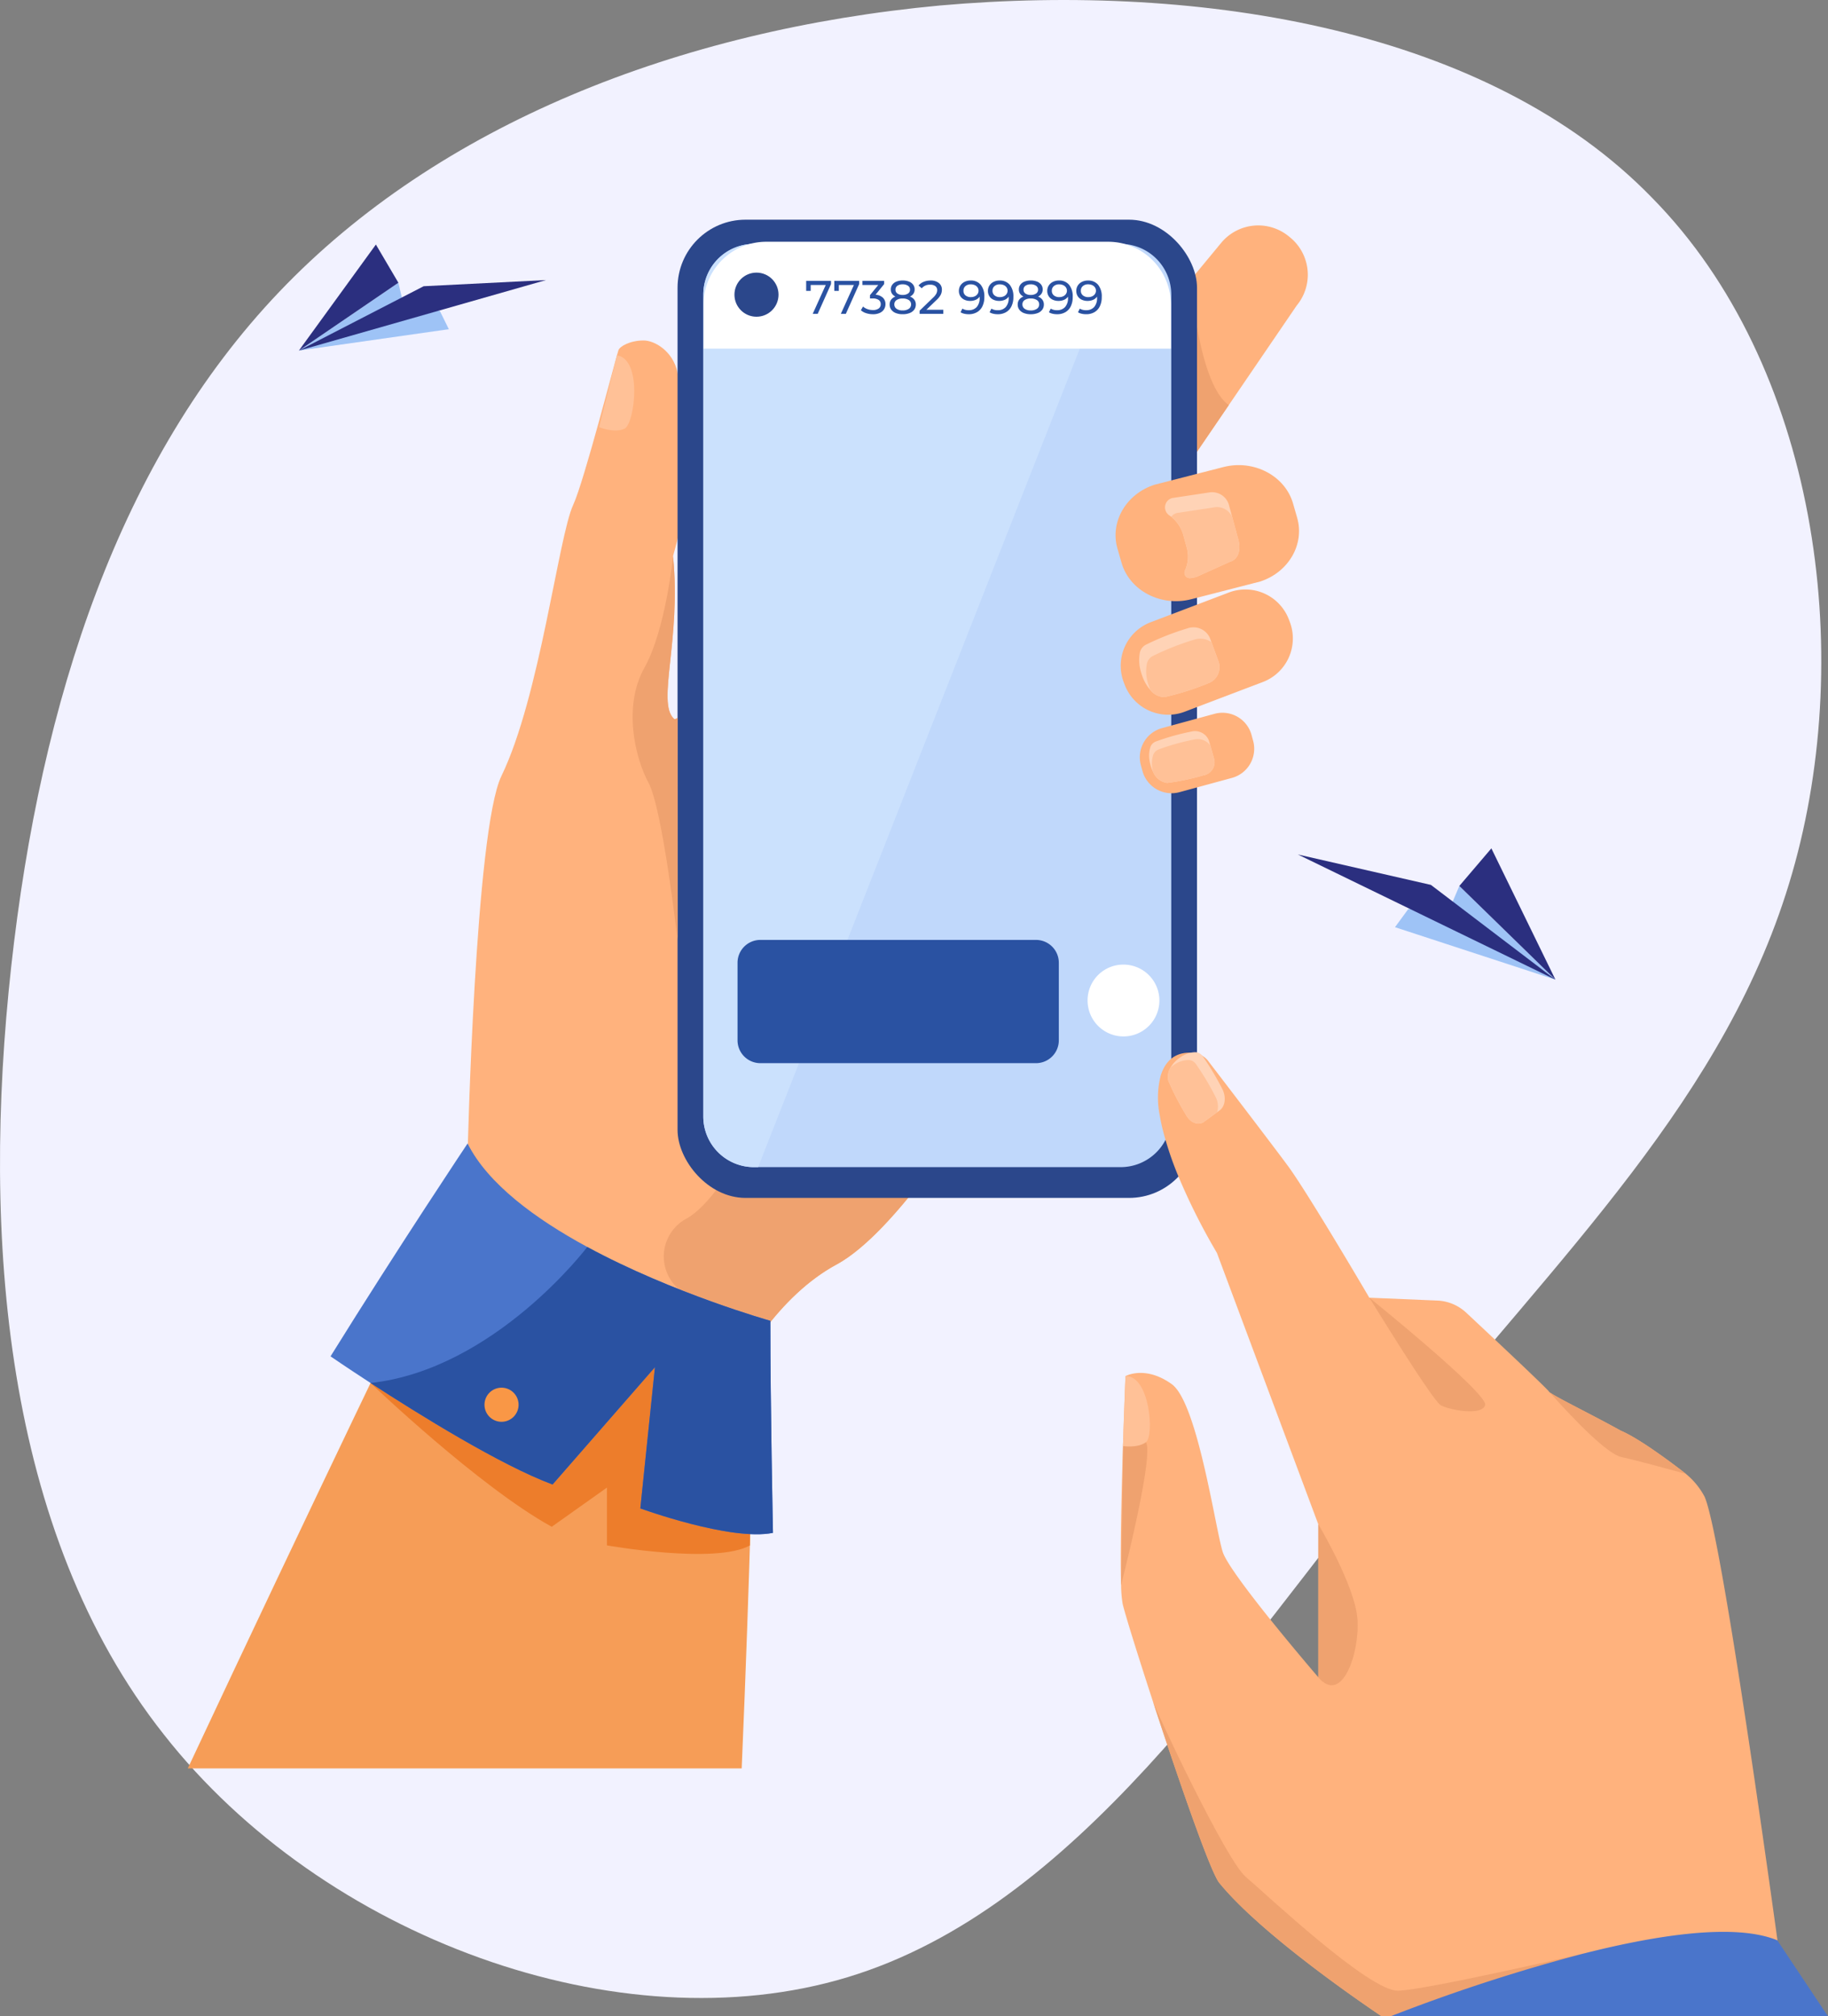
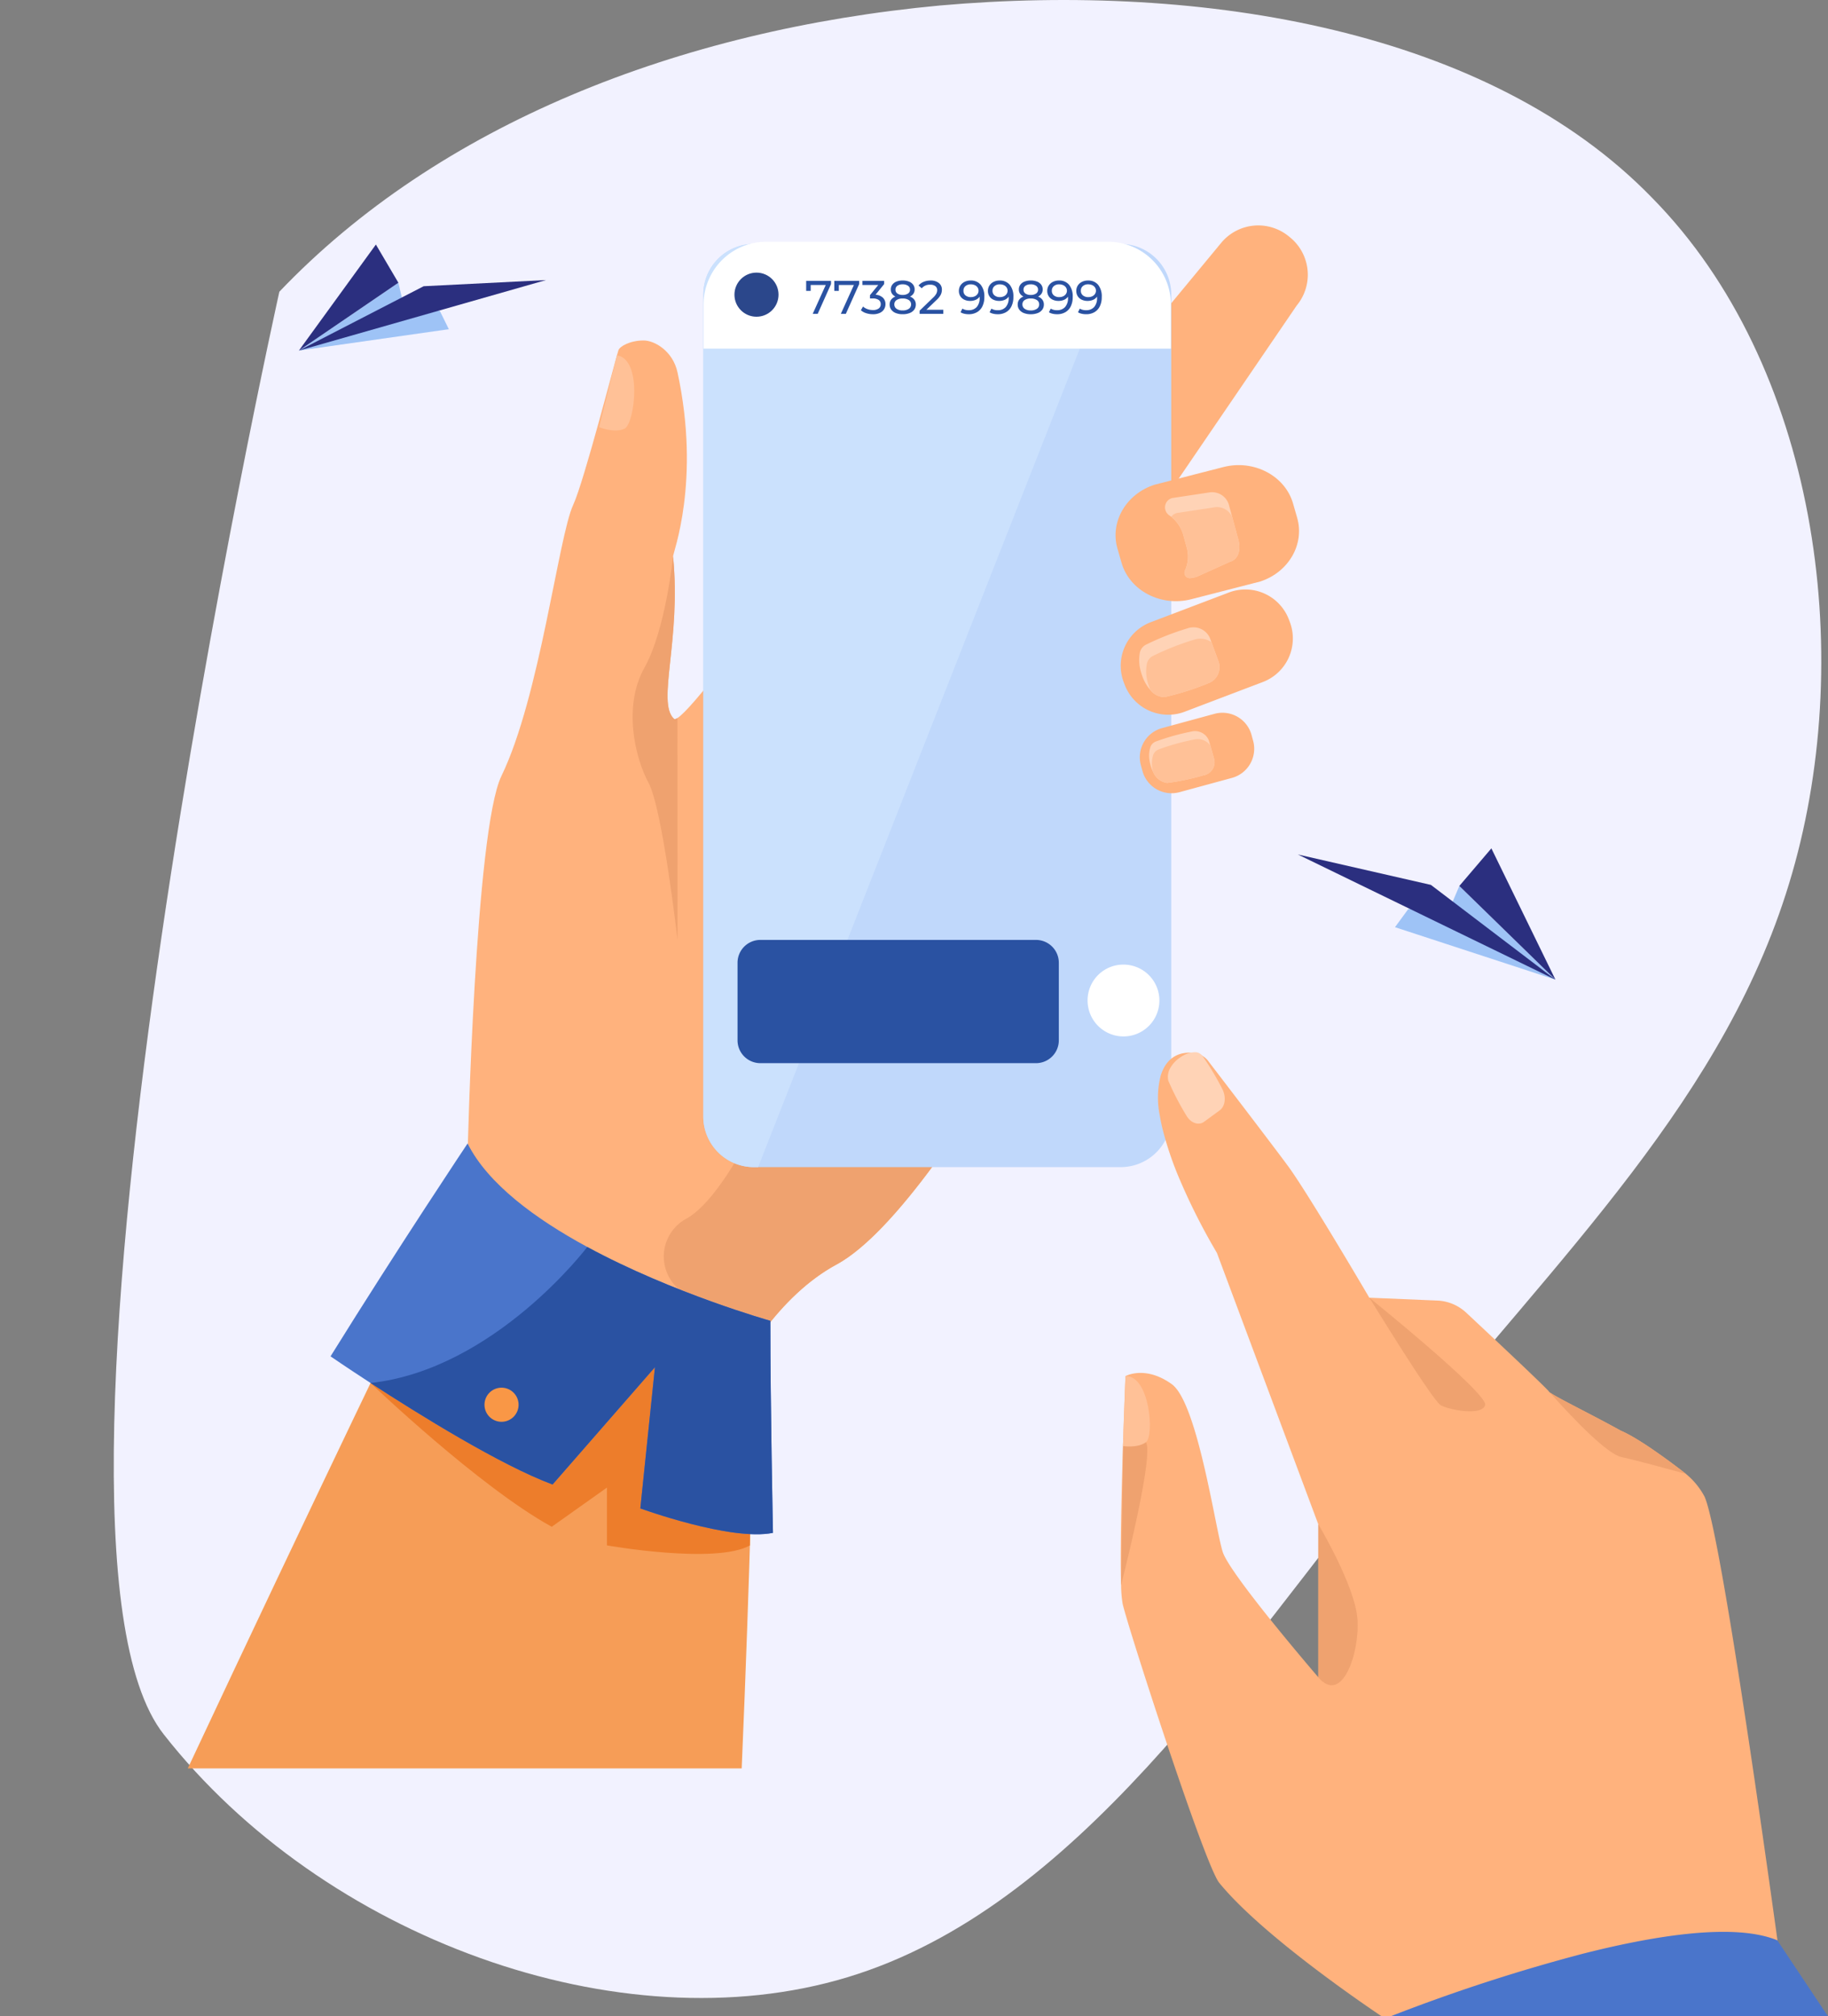
<svg xmlns="http://www.w3.org/2000/svg" width="349.608" height="385.476" viewBox="0 0 349.608 385.476">
  <rect x="0" y="0" width="349.608" height="385.476" fill="#808080" stroke="none" />
  <g id="Group_5122" data-name="Group 5122" transform="translate(-760.089 -5687.043)">
    <g id="Group_5061" data-name="Group 5061" transform="translate(0 51.043)">
-       <path id="blob_1_" data-name="blob(1)" d="M-17.044-17.256c-30.43,31.9-45.644,77.792-51.289,129.08S-69.805,219.8-39.13,258.573c30.43,38.773,87.117,59.632,130.8,46.381S165.533,244.34,196.7,205.567,260.012,136.61,272.282,93.91c12.27-42.454,4.663-97.178-26.749-129.08-31.166-32.147-85.89-41.227-136.2-36.81C59.275-67.318,13.385-49.158-17.044-17.256Z" transform="translate(830.559 5709.026)" fill="#f2f2ff" />
+       <path id="blob_1_" data-name="blob(1)" d="M-17.044-17.256S-69.805,219.8-39.13,258.573c30.43,38.773,87.117,59.632,130.8,46.381S165.533,244.34,196.7,205.567,260.012,136.61,272.282,93.91c12.27-42.454,4.663-97.178-26.749-129.08-31.166-32.147-85.89-41.227-136.2-36.81C59.275-67.318,13.385-49.158-17.044-17.256Z" transform="translate(830.559 5709.026)" fill="#f2f2ff" />
      <g id="_Слой_1" transform="translate(796.002 5678)">
        <g id="Group_5029" data-name="Group 5029">
          <path id="Path_47995" data-name="Path 47995" d="M438.752,239.485s-16.169,32.346-32.592,54.674c-6.535,8.886-13.111,16.185-18.723,19.229-5.493,2.979-10.144,7.606-13.993,12.735-9.967,13.278-14.565,29.9-14.565,29.9l-42-63.538s1.434-62.108,6.476-72.5c7.349-15.139,10.9-45.729,13.723-51.82,2.094-4.517,8.075-27.854,8.65-29.569.25-.74,2.239-1.873,4.825-1.869,2.074,0,5.6,2,6.483,6.125,4.492,20.824-.915,34.558-.853,35.169,1.584,16-3.178,27.882.162,31.029.125.117.355.061.682-.147,5.789-3.717,41.725-56.106,46.149-57.237C407.851,150.476,438.752,239.485,438.752,239.485Z" transform="translate(-263.368 -113.64)" fill="#ffb27d" />
          <path id="Path_47996" data-name="Path 47996" d="M108.146,1218.918s-.572,28.235-2.209,66.262H0c24.215-51.638,45.266-95.1,45.266-95.1s60.318,1.843,62.878,28.837Z" transform="translate(0 -989.109)" fill="#f69d57" />
          <path id="Path_47997" data-name="Path 47997" d="M1050.049,21.774l-13.006,19.066L1024.281,59.55a2.924,2.924,0,0,1-2.653,1.172c-3.062-.29-6.851-4.708-9.8-7.153l-.3-.247a9.211,9.211,0,0,1-1.223-12.934l19.506-23.58h0l5.786-6.995a9.211,9.211,0,0,1,12.934-1.223l.3.247a9.215,9.215,0,0,1,1.223,12.937Z" transform="translate(-837.946 -5.396)" fill="#ffb27d" />
-           <path id="Path_47998" data-name="Path 47998" d="M1103.115,91.61l-12.762,18.711a2.924,2.924,0,0,1-2.653,1.172l8.18-43.913c.019.247,1.408,19.949,7.236,24.03Z" transform="translate(-904.018 -56.168)" fill="#efa26f" />
          <path id="Path_47999" data-name="Path 47999" d="M590.835,1049.746c-6.535,8.886-13.111,16.185-18.723,19.229-5.493,2.979-10.144,7.606-13.993,12.734-4.426-2.064-9.472-4.484-14.4-6.881a8.213,8.213,0,0,1-.353-14.606c.057-.03.113-.062.169-.093,5.512-3.154,11.161-14.29,11.161-14.29l36.144,3.908Z" transform="translate(-448.044 -869.227)" fill="#efa26f" />
          <path id="Path_48000" data-name="Path 48000" d="M469.233,153.53l-3.4,13.738s2.976,1.218,4.885.272S474.184,154.27,469.233,153.53Z" transform="translate(-387.164 -127.603)" fill="#ffc197" />
          <g id="Group_5020" data-name="Group 5020" transform="translate(93.67)">
-             <rect id="Rectangle_5101" data-name="Rectangle 5101" width="99.346" height="187.011" rx="13" fill="#2b478b" />
            <g id="Group_5019" data-name="Group 5019" transform="translate(4.924 4.216)">
              <path id="Path_48001" data-name="Path 48001" d="M673.337,37.14V194.25a9.684,9.684,0,0,1-9.619,9.69H593.457a9.682,9.682,0,0,1-9.617-9.69V37.14a9.682,9.682,0,0,1,9.617-9.69h70.261A9.684,9.684,0,0,1,673.337,37.14Z" transform="translate(-583.84 -27.03)" fill="#c0d8fb" />
              <path id="Path_48002" data-name="Path 48002" d="M663.718,27.45,594.327,203.94h-.87a9.682,9.682,0,0,1-9.617-9.69V37.14a9.682,9.682,0,0,1,9.617-9.69h70.261Z" transform="translate(-583.84 -27.03)" fill="#cbe1fd" />
              <path id="Rectangle_5102" data-name="Rectangle 5102" d="M12,0H77.374a12,12,0,0,1,12,12v8.432a0,0,0,0,1,0,0H0a0,0,0,0,1,0,0V12A12,12,0,0,1,12,0Z" transform="translate(0.053)" fill="#fff" />
            </g>
            <circle id="Ellipse_525" data-name="Ellipse 525" cx="4.216" cy="4.216" r="4.216" transform="translate(10.88 10.118)" fill="#2b478b" />
          </g>
          <g id="Group_5021" data-name="Group 5021" transform="translate(178.422 70.689)">
            <path id="Path_48004" data-name="Path 48004" d="M1083.761,436.281l-1.94.736-13.042,4.956a8.225,8.225,0,0,1-.924.292,8.909,8.909,0,0,1-10.533-5.441l-.191-.5a8.91,8.91,0,0,1,5.147-11.46l12.159-4.62.883-.336,1.94-.736a8.9,8.9,0,0,1,11.456,5.149l.191.5A8.91,8.91,0,0,1,1083.761,436.281Z" transform="translate(-1056.554 -418.594)" fill="#ffb27d" />
            <path id="Path_48005" data-name="Path 48005" d="M1090.576,472.337a52.032,52.032,0,0,1-8.224,2.591,3.472,3.472,0,0,1-2.721-1.361,8.042,8.042,0,0,1-1.64-2.959,9.4,9.4,0,0,1-.446-1.888,8.01,8.01,0,0,1,.071-2.246,2.246,2.246,0,0,1,1.245-1.6s.007,0,.01-.005a51.445,51.445,0,0,1,7.91-3.1,3.436,3.436,0,0,1,4.262,1.9l.273.748,1.4,3.833a3.283,3.283,0,0,1-2.141,4.083Z" transform="translate(-1073.962 -454.349)" fill="#ffd3b6" />
            <path id="Path_48006" data-name="Path 48006" d="M1097.142,482.9a52.043,52.043,0,0,1-8.224,2.591,3.472,3.472,0,0,1-2.721-1.361c-.11-.255-.209-.525-.306-.812a9.4,9.4,0,0,1-.446-1.888,8.01,8.01,0,0,1,.071-2.246,2.246,2.246,0,0,1,1.245-1.6s.007,0,.01-.005a51.509,51.509,0,0,1,7.91-3.1,3.748,3.748,0,0,1,3.2.508l1.4,3.833a3.283,3.283,0,0,1-2.141,4.083Z" transform="translate(-1080.527 -464.91)" fill="#ffc197" />
          </g>
          <g id="Group_5022" data-name="Group 5022" transform="translate(182.074 94.258)">
            <path id="Path_48007" data-name="Path 48007" d="M1095.813,570.618l-10.058,2.737a5.775,5.775,0,0,1-7.069-4.044l-.309-1.138a5.775,5.775,0,0,1,4.044-7.069l10.058-2.737a5.775,5.775,0,0,1,7.069,4.045l.311,1.138a5.775,5.775,0,0,1-4.044,7.069Z" transform="translate(-1078.175 -558.165)" fill="#ffb27d" />
            <path id="Path_48008" data-name="Path 48008" d="M1099.115,587.56a45.354,45.354,0,0,1-6.937,1.459,3.392,3.392,0,0,1-2.744-2.177,6.865,6.865,0,0,1-.515-1.419,6.763,6.763,0,0,1-.225-1.478,5.759,5.759,0,0,1,.225-1.721,1.78,1.78,0,0,1,1.136-1.148c.005,0,.007,0,.01-.005a44.869,44.869,0,0,1,6.718-1.874,2.846,2.846,0,0,1,3.357,1.738l.26.905.775,2.721A2.551,2.551,0,0,1,1099.115,587.56Z" transform="translate(-1086.917 -575.599)" fill="#ffd3b6" />
            <path id="Path_48009" data-name="Path 48009" d="M1101.758,595a45.336,45.336,0,0,1-6.937,1.459,3.391,3.391,0,0,1-2.744-2.177,6.483,6.483,0,0,1-.2-1.388,5.773,5.773,0,0,1,.225-1.721,1.787,1.787,0,0,1,1.136-1.148c.005,0,.007,0,.01-.005a44.738,44.738,0,0,1,6.718-1.871,3.033,3.033,0,0,1,3.08,1.133l.775,2.721a2.551,2.551,0,0,1-2.06,3Z" transform="translate(-1089.56 -583.036)" fill="#ffc197" />
          </g>
          <path id="Path_48010" data-name="Path 48010" d="M206.972,1177.354s20.7,19.827,34.656,27.482l10.566-7.495V1208.4s20.78,3.675,27.334,0v-30.149l-58.365-29.259-14.192,28.364Z" transform="translate(-172.019 -954.958)" fill="#ed7d2b" />
          <path id="Path_48011" data-name="Path 48011" d="M246.288,1120.25c-8.04,1.648-25.368-4.668-25.368-4.668l2.795-27-19.581,22.426c-9.965-3.708-25.55-13.385-34.811-19.407-4.61-3-7.653-5.091-7.653-5.091,13.067-21.028,26.212-40.695,26.212-40.695,3.859,7.717,12.99,14.42,22.887,19.78,16.45,8.91,35.017,14.114,35.017,14.114-.005,16.044.5,40.534.5,40.534Z" transform="translate(-134.368 -869.21)" fill="#4a75cb" />
          <g id="Group_5023" data-name="Group 5023" transform="translate(177.44 46.917)">
            <path id="Path_48012" data-name="Path 48012" d="M1078.606,300.009c-.071.025-.144.051-.218.074l-13.186,3.386c-5.8,1.489-11.794-1.646-13.324-6.971l-.783-2.727c-1.471-5.112,1.69-10.457,7.078-12.189l4.353-1.118,8.832-2.268c5.8-1.489,11.792,1.647,13.324,6.971l.784,2.727c1.449,5.043-1.606,10.308-6.861,12.115Z" transform="translate(-1050.735 -277.825)" fill="#ffb27d" />
            <path id="Path_48013" data-name="Path 48013" d="M1119.121,321.62l-6.405,2.888-.041.01a6.933,6.933,0,0,1-.775.16c-.108.017-.218.029-.324.041a.729.729,0,0,1-.135,0,1.02,1.02,0,0,1-.885-1.44,6.38,6.38,0,0,0,.363-4.343l-.152-.557a.053.053,0,0,0-.005-.017l-.5-1.819a6.813,6.813,0,0,0-2.322-3.54c-.132-.108-.267-.208-.405-.3a1.841,1.841,0,0,1,.539-3.276c.014-.005.027-.007.041-.012l7.03-1.064a3.346,3.346,0,0,1,3.886,2.6l.564,2.072,1.2,4.418c.473,1.741.059,3.707-1.679,4.18Z" transform="translate(-1097.292 -303.116)" fill="#ffd3b6" />
            <path id="Path_48014" data-name="Path 48014" d="M1124.988,335.7l-6.405,2.888-.04.01c-.15.029-.62.108-1.235.2a1.02,1.02,0,0,1-.885-1.44,6.379,6.379,0,0,0,.363-4.343l-.152-.557a.058.058,0,0,0-.005-.017l-.5-1.819a6.816,6.816,0,0,0-2.322-3.54,1.786,1.786,0,0,1,1.008-.718c.012-.005.027-.007.041-.012l7.03-1.064a3.194,3.194,0,0,1,3.575,1.814l1.2,4.418c.473,1.741.059,3.707-1.679,4.18Z" transform="translate(-1103.158 -317.192)" fill="#ffc197" />
          </g>
          <path id="Path_48015" data-name="Path 48015" d="M512.4,454.571s-2.876-25.11-5.531-30.005-4.9-14.7-.817-21.989,5.493-21.307,5.493-21.307c1.584,16-3.178,27.882.162,31.029.125.117.355.061.682-.147l.01,42.421Z" transform="translate(-418.734 -316.884)" fill="#efa26f" />
          <path id="Path_48016" data-name="Path 48016" d="M348.355,457.91h52.716a4.367,4.367,0,0,1,4.365,4.365v14.832a4.367,4.367,0,0,1-4.365,4.365H348.355a4.367,4.367,0,0,1-4.365-4.365V462.275A4.367,4.367,0,0,1,348.355,457.91Z" transform="translate(-238.848 -320.222)" fill="#2a52a2" />
          <path id="Path_48017" data-name="Path 48017" d="M1117.817,846.579h-77.691c-3.725-2.5-23.073-15.695-31.079-25.533-1.7-2.085-7.9-20.053-12.67-34.642-2.977-9.112-5.4-16.911-5.8-18.7a23.286,23.286,0,0,1-.294-3.529v-.017c-.2-5.966.074-17.472.36-26.611V737.5l.007-.12c.014-.4.025-.8.039-1.189v-.014c0-.039,0-.079,0-.118.052-1.587.1-3.084.15-4.445.12-3.4.221-5.96.263-6.961l.017-.466h0c.123-.069,3.86-2.064,8.856,1.535,1.206.87,2.32,2.97,3.337,5.711.65,1.75,1.26,3.759,1.827,5.877,2.182,8.145,3.747,17.882,4.583,20.489,1.348,4.213,17.232,22.742,18.225,23.894.015.02.032.039.047.057V752.5L1016,720.41l-4.923-13.172-2.474-6.62a119.344,119.344,0,0,1-6.978-13.724,64.775,64.775,0,0,1-3.46-10.147c-.189-.8-.35-1.586-.478-2.358v0a17.114,17.114,0,0,1,.15-7.589c1.16-3.8,3.774-4.521,5.782-4.443.208.007.409.025.6.047a4.108,4.108,0,0,1,.578.111,4.025,4.025,0,0,1,1,.415s0,0,.005,0a4.044,4.044,0,0,1,1.3,1.219s1.7,2.214,3.97,5.189c1.5,1.959,3.244,4.247,4.923,6.453,2.989,3.93,5.765,7.6,6.529,8.67,4.125,5.807,15.234,24.733,15.234,24.733l13,.545a8.625,8.625,0,0,1,5.527,2.314c4.624,4.318,14.592,13.662,15.815,15.052,0,.456,7.748,4.181,13.731,7.5,4.281,1.809,12.412,8.219,12.412,8.219a14.338,14.338,0,0,1,3.619,4.384c2.788,6.068,10.35,58.838,13.966,84.926,1.163,8.386,1.918,14.015,1.977,14.449Z" transform="translate(-811.785 -503.105)" fill="#ffb27d" />
          <path id="Path_48018" data-name="Path 48018" d="M1271.822,939.75s12.046,19.663,13.64,20.55,7.8,2.126,8.5,0-22.144-20.55-22.144-20.55Z" transform="translate(-1045.84 -733.662)" fill="#efa26f" />
          <path id="Path_48019" data-name="Path 48019" d="M1502.162,1062.455l-.061-.054s-8.131-6.41-12.412-8.219c-5.493-3.046-12.473-6.434-13.579-7.322,1.275,1.457,10.247,11.61,13.7,12.372C1492.84,1059.9,1499.727,1061.783,1502.162,1062.455Z" transform="translate(-1215.631 -822.684)" fill="#efa26f" />
          <path id="Path_48020" data-name="Path 48020" d="M1213.97,1225.422V1196.16s6.951,11.629,7.483,18.005-2.888,16.7-7.483,11.255Z" transform="translate(-997.76 -946.771)" fill="#efa26f" />
          <path id="Path_48021" data-name="Path 48021" d="M1047.108,673.941a52.447,52.447,0,0,1-3.462-6.67,3.334,3.334,0,0,1,.459-2.565,5.8,5.8,0,0,1,1.824-1.893,6,6,0,0,1,1.28-.691,4.969,4.969,0,0,1,1.638-.3,1.743,1.743,0,0,1,1.4.814s0,.005.005.007a50.733,50.733,0,0,1,3.771,6.317c.719,1.5.491,3.224-.556,3.984l-.488.358-2.5,1.827c-1.04.757-2.54.24-3.367-1.184Z" transform="translate(-856.118 -502.666)" fill="#ffd3b6" />
-           <path id="Path_48022" data-name="Path 48022" d="M1047.108,681.313a52.44,52.44,0,0,1-3.462-6.67,3.333,3.333,0,0,1,.459-2.565c.164-.135.339-.265.529-.4a5.989,5.989,0,0,1,1.28-.691,5.011,5.011,0,0,1,1.638-.3,1.743,1.743,0,0,1,1.4.814l.005.007a50.7,50.7,0,0,1,3.771,6.318,3.842,3.842,0,0,1,.25,2.842l-2.5,1.827C1049.435,683.254,1047.935,682.737,1047.108,681.313Z" transform="translate(-856.118 -510.038)" fill="#ffc197" />
          <g id="Group_5024" data-name="Group 5024" transform="translate(212.306 120.188)">
            <path id="Path_48023" data-name="Path 48023" d="M1367.19,762.133l30.688,10.033L1379.5,754.25l-1.866,4.377-7.9.037Z" transform="translate(-1348.616 -747.066)" fill="#9ec3f6" />
            <path id="Path_48024" data-name="Path 48024" d="M1306.461,742.561l-23.816-18.118L1257.2,718.63Z" transform="translate(-1257.2 -717.462)" fill="#2b2f7f" />
            <path id="Path_48025" data-name="Path 48025" d="M1440.06,718.894l18.382,17.916-12.253-25.1Z" transform="translate(-1409.18 -711.71)" fill="#2b2f7f" />
          </g>
          <g id="Group_5025" data-name="Group 5025" transform="translate(21.244 4.749)">
            <path id="Path_48026" data-name="Path 48026" d="M154.483,80.243,125.8,84.334,144.834,71.36l.968,4.159,6.976,1.263Z" transform="translate(-125.8 -64.058)" fill="#9ec3f6" />
            <path id="Path_48027" data-name="Path 48027" d="M125.8,81.833l23.868-12.307,23.394-1.175Z" transform="translate(-125.8 -61.556)" fill="#2b2f7f" />
            <path id="Path_48028" data-name="Path 48028" d="M144.834,35.422,125.8,48.4,140.534,28.12Z" transform="translate(-125.8 -28.12)" fill="#2b2f7f" />
          </g>
          <path id="Path_48041" data-name="Path 48041" d="M915.26,505.047a6.866,6.866,0,1,0,6.866-6.867,6.831,6.831,0,0,0-6.866,6.867Z" transform="translate(-743.17 -355.772)" fill="#fff" />
-           <path id="Path_48042" data-name="Path 48042" d="M1109.138,1445.087,1085.93,1457.1h-15.45c-3.725-2.5-23.073-15.695-31.079-25.533-1.7-2.086-7.9-20.053-12.671-34.642v-.007c.633,1.937,13.942,30.282,17.732,33.5s23.686,21.98,29.181,21.789c5.323-.182,33.66-6.7,35.416-7.108C1109.086,1445.1,1109.111,1445.094,1109.138,1445.087Z" transform="translate(-842.139 -1113.629)" fill="#efa26f" />
          <path id="Path_48043" data-name="Path 48043" d="M1379.449,1673.827H1295.78a336.244,336.244,0,0,1,36.893-12c.027-.005.052-.012.079-.019,14.293-3.615,29.007-5.807,37-2.52l.057.086Z" transform="translate(-1065.754 -1330.353)" fill="#4a75cb" />
          <path id="Path_48044" data-name="Path 48044" d="M991.019,1096.749a.008.008,0,0,0,.005,0c1.41-.517,3.389-.858,4.352.75,1.5,2.5-4.07,24.584-4.766,27.362l.407-28.11Z" transform="translate(-812.119 -863.789)" fill="#efa26f" />
          <path id="Path_48045" data-name="Path 48045" d="M993.238,1028.562l-.478,13.356s2.808.458,4.406-.735.752-12.778-3.926-12.621Z" transform="translate(-813.906 -807.475)" fill="#ffc197" />
          <path id="Path_48046" data-name="Path 48046" d="M283.955,1217.609c-8.04,1.648-25.368-4.668-25.368-4.668l2.795-27L241.8,1208.371c-9.965-3.708-25.55-13.385-34.811-19.407,23.73-2.587,41.446-26,41.446-26,16.45,8.91,35.017,14.114,35.017,14.114C283.448,1193.119,283.955,1217.609,283.955,1217.609Z" transform="translate(-172.035 -966.569)" fill="#2a52a2" />
          <path id="Path_48047" data-name="Path 48047" d="M336.039,1325.478a3.259,3.259,0,1,1,3.229,3.29A3.259,3.259,0,0,1,336.039,1325.478Z" transform="translate(-279.292 -1098.958)" fill="#f99746" />
        </g>
      </g>
    </g>
    <path id="Path_48880" data-name="Path 48880" d="M5.022-6.3v.612L2.475,0H1.521L4.014-5.517H1.134v1.125H.27V-6.3Zm5.382,0v.612L7.857,0H6.9L9.4-5.517H6.516v1.125H5.652V-6.3Zm3.132,2.646a2.25,2.25,0,0,1,1.413.571,1.656,1.656,0,0,1,.486,1.229,1.819,1.819,0,0,1-.27.977,1.859,1.859,0,0,1-.806.693,3.015,3.015,0,0,1-1.31.257,4.154,4.154,0,0,1-1.3-.2,2.761,2.761,0,0,1-1.017-.563l.414-.711a2.379,2.379,0,0,0,.828.491,3.091,3.091,0,0,0,1.071.184,1.775,1.775,0,0,0,1.094-.3.971.971,0,0,0,.391-.819.951.951,0,0,0-.387-.81,1.954,1.954,0,0,0-1.17-.288h-.5v-.63l1.584-1.944H11.025V-6.3h4.158v.612Zm6.588.351a1.8,1.8,0,0,1,.828.594,1.509,1.509,0,0,1,.288.927,1.624,1.624,0,0,1-.306.985,1.929,1.929,0,0,1-.873.644,3.6,3.6,0,0,1-1.332.225A3.538,3.538,0,0,1,17.41-.153,1.931,1.931,0,0,1,16.542-.8a1.624,1.624,0,0,1-.306-.985,1.526,1.526,0,0,1,.284-.927,1.774,1.774,0,0,1,.823-.594,1.578,1.578,0,0,1-.657-.549,1.44,1.44,0,0,1-.225-.81,1.5,1.5,0,0,1,.283-.909,1.786,1.786,0,0,1,.8-.594,3.158,3.158,0,0,1,1.188-.207,3.22,3.22,0,0,1,1.2.207,1.784,1.784,0,0,1,.8.594,1.5,1.5,0,0,1,.283.909,1.425,1.425,0,0,1-.229.806A1.6,1.6,0,0,1,20.124-3.3Zm-1.4-2.34a1.655,1.655,0,0,0-1.008.274.877.877,0,0,0-.369.742.869.869,0,0,0,.365.738,1.671,1.671,0,0,0,1.013.27,1.73,1.73,0,0,0,1.031-.27.862.862,0,0,0,.373-.738.867.867,0,0,0-.382-.742A1.717,1.717,0,0,0,18.729-5.643Zm0,4.986a1.985,1.985,0,0,0,1.179-.311.983.983,0,0,0,.432-.841.952.952,0,0,0-.432-.823,2.03,2.03,0,0,0-1.179-.3,1.986,1.986,0,0,0-1.17.3.958.958,0,0,0-.423.823.989.989,0,0,0,.423.841A1.943,1.943,0,0,0,18.729-.657ZM26.5-.783V0H21.969V-.612l2.565-2.475a3.064,3.064,0,0,0,.63-.779,1.483,1.483,0,0,0,.162-.662.926.926,0,0,0-.347-.769,1.57,1.57,0,0,0-.994-.274,1.975,1.975,0,0,0-1.611.684l-.612-.531a2.456,2.456,0,0,1,.968-.7,3.412,3.412,0,0,1,1.337-.252,2.434,2.434,0,0,1,1.575.473,1.561,1.561,0,0,1,.585,1.282,2.177,2.177,0,0,1-.216.954,3.814,3.814,0,0,1-.819,1.026L23.265-.783Zm5.2-5.589a2.415,2.415,0,0,1,1.957.819,3.51,3.51,0,0,1,.689,2.322,3.96,3.96,0,0,1-.374,1.8A2.6,2.6,0,0,1,32.926-.31a3.1,3.1,0,0,1-1.561.383A3.794,3.794,0,0,1,30.5-.022,2.4,2.4,0,0,1,29.8-.3l.342-.7a2.208,2.208,0,0,0,1.215.3,1.971,1.971,0,0,0,1.535-.607,2.54,2.54,0,0,0,.554-1.769V-3.3a1.7,1.7,0,0,1-.747.617,2.615,2.615,0,0,1-1.071.211,2.55,2.55,0,0,1-1.111-.234,1.792,1.792,0,0,1-.765-.67,1.845,1.845,0,0,1-.274-1,1.873,1.873,0,0,1,.292-1.044,1.958,1.958,0,0,1,.8-.7A2.538,2.538,0,0,1,31.7-6.372ZM31.779-3.2a1.706,1.706,0,0,0,.756-.162,1.269,1.269,0,0,0,.517-.441,1.1,1.1,0,0,0,.185-.621,1.1,1.1,0,0,0-.175-.607,1.242,1.242,0,0,0-.513-.441,1.826,1.826,0,0,0-.815-.166,1.473,1.473,0,0,0-1,.333,1.122,1.122,0,0,0-.382.891,1.1,1.1,0,0,0,.387.887A1.56,1.56,0,0,0,31.779-3.2Zm5.472-3.168a2.415,2.415,0,0,1,1.958.819A3.51,3.51,0,0,1,39.9-3.231a3.96,3.96,0,0,1-.374,1.8A2.6,2.6,0,0,1,38.479-.31a3.1,3.1,0,0,1-1.562.383,3.794,3.794,0,0,1-.864-.095,2.4,2.4,0,0,1-.7-.274l.342-.7a2.208,2.208,0,0,0,1.215.3,1.971,1.971,0,0,0,1.535-.607A2.54,2.54,0,0,0,39-3.078V-3.3a1.7,1.7,0,0,1-.747.617,2.615,2.615,0,0,1-1.071.211,2.55,2.55,0,0,1-1.111-.234,1.792,1.792,0,0,1-.765-.67,1.845,1.845,0,0,1-.275-1,1.873,1.873,0,0,1,.292-1.044,1.958,1.958,0,0,1,.8-.7A2.538,2.538,0,0,1,37.251-6.372ZM37.332-3.2a1.706,1.706,0,0,0,.756-.162,1.269,1.269,0,0,0,.517-.441,1.1,1.1,0,0,0,.185-.621,1.1,1.1,0,0,0-.175-.607,1.242,1.242,0,0,0-.513-.441,1.826,1.826,0,0,0-.814-.166,1.473,1.473,0,0,0-1,.333,1.122,1.122,0,0,0-.382.891,1.1,1.1,0,0,0,.387.887A1.56,1.56,0,0,0,37.332-3.2Zm7.281-.1a1.8,1.8,0,0,1,.828.594,1.509,1.509,0,0,1,.288.927,1.624,1.624,0,0,1-.306.985,1.929,1.929,0,0,1-.873.644,3.6,3.6,0,0,1-1.332.225A3.538,3.538,0,0,1,41.9-.153,1.931,1.931,0,0,1,41.031-.8a1.624,1.624,0,0,1-.306-.985,1.526,1.526,0,0,1,.284-.927,1.774,1.774,0,0,1,.823-.594,1.578,1.578,0,0,1-.657-.549,1.44,1.44,0,0,1-.225-.81,1.5,1.5,0,0,1,.284-.909,1.786,1.786,0,0,1,.8-.594,3.158,3.158,0,0,1,1.188-.207,3.22,3.22,0,0,1,1.2.207,1.784,1.784,0,0,1,.8.594,1.5,1.5,0,0,1,.284.909,1.425,1.425,0,0,1-.229.806A1.6,1.6,0,0,1,44.613-3.3Zm-1.4-2.34a1.655,1.655,0,0,0-1.008.274.877.877,0,0,0-.369.742.869.869,0,0,0,.364.738,1.671,1.671,0,0,0,1.013.27,1.73,1.73,0,0,0,1.03-.27.862.862,0,0,0,.374-.738.867.867,0,0,0-.382-.742A1.717,1.717,0,0,0,43.218-5.643Zm0,4.986A1.985,1.985,0,0,0,44.4-.968a.983.983,0,0,0,.432-.841.952.952,0,0,0-.432-.823,2.03,2.03,0,0,0-1.179-.3,1.986,1.986,0,0,0-1.17.3.958.958,0,0,0-.423.823.989.989,0,0,0,.423.841A1.943,1.943,0,0,0,43.218-.657ZM48.6-6.372a2.415,2.415,0,0,1,1.958.819,3.51,3.51,0,0,1,.689,2.322,3.96,3.96,0,0,1-.374,1.8A2.6,2.6,0,0,1,49.828-.31a3.1,3.1,0,0,1-1.562.383A3.794,3.794,0,0,1,47.4-.022,2.4,2.4,0,0,1,46.7-.3l.342-.7a2.208,2.208,0,0,0,1.215.3,1.971,1.971,0,0,0,1.535-.607,2.54,2.54,0,0,0,.554-1.769V-3.3a1.7,1.7,0,0,1-.747.617,2.615,2.615,0,0,1-1.071.211,2.55,2.55,0,0,1-1.111-.234,1.792,1.792,0,0,1-.765-.67,1.845,1.845,0,0,1-.275-1,1.873,1.873,0,0,1,.292-1.044,1.958,1.958,0,0,1,.8-.7A2.538,2.538,0,0,1,48.6-6.372ZM48.681-3.2a1.706,1.706,0,0,0,.756-.162,1.269,1.269,0,0,0,.517-.441,1.1,1.1,0,0,0,.185-.621,1.1,1.1,0,0,0-.175-.607,1.242,1.242,0,0,0-.513-.441,1.826,1.826,0,0,0-.814-.166,1.473,1.473,0,0,0-1,.333,1.122,1.122,0,0,0-.382.891,1.1,1.1,0,0,0,.387.887A1.56,1.56,0,0,0,48.681-3.2Zm5.472-3.168a2.415,2.415,0,0,1,1.958.819A3.51,3.51,0,0,1,56.8-3.231a3.96,3.96,0,0,1-.374,1.8A2.6,2.6,0,0,1,55.382-.31,3.1,3.1,0,0,1,53.82.072a3.794,3.794,0,0,1-.864-.095,2.4,2.4,0,0,1-.7-.274L52.6-1a2.208,2.208,0,0,0,1.215.3,1.971,1.971,0,0,0,1.535-.607A2.54,2.54,0,0,0,55.9-3.078V-3.3a1.7,1.7,0,0,1-.747.617,2.615,2.615,0,0,1-1.071.211,2.55,2.55,0,0,1-1.111-.234,1.792,1.792,0,0,1-.765-.67,1.845,1.845,0,0,1-.275-1,1.873,1.873,0,0,1,.292-1.044,1.958,1.958,0,0,1,.8-.7A2.538,2.538,0,0,1,54.153-6.372ZM54.234-3.2a1.706,1.706,0,0,0,.756-.162,1.269,1.269,0,0,0,.517-.441,1.1,1.1,0,0,0,.185-.621,1.1,1.1,0,0,0-.175-.607A1.242,1.242,0,0,0,55-5.477a1.826,1.826,0,0,0-.814-.166,1.473,1.473,0,0,0-1,.333,1.122,1.122,0,0,0-.382.891,1.1,1.1,0,0,0,.387.887A1.56,1.56,0,0,0,54.234-3.2Z" transform="translate(914 5747.043)" fill="#2a52a2" />
  </g>
</svg>